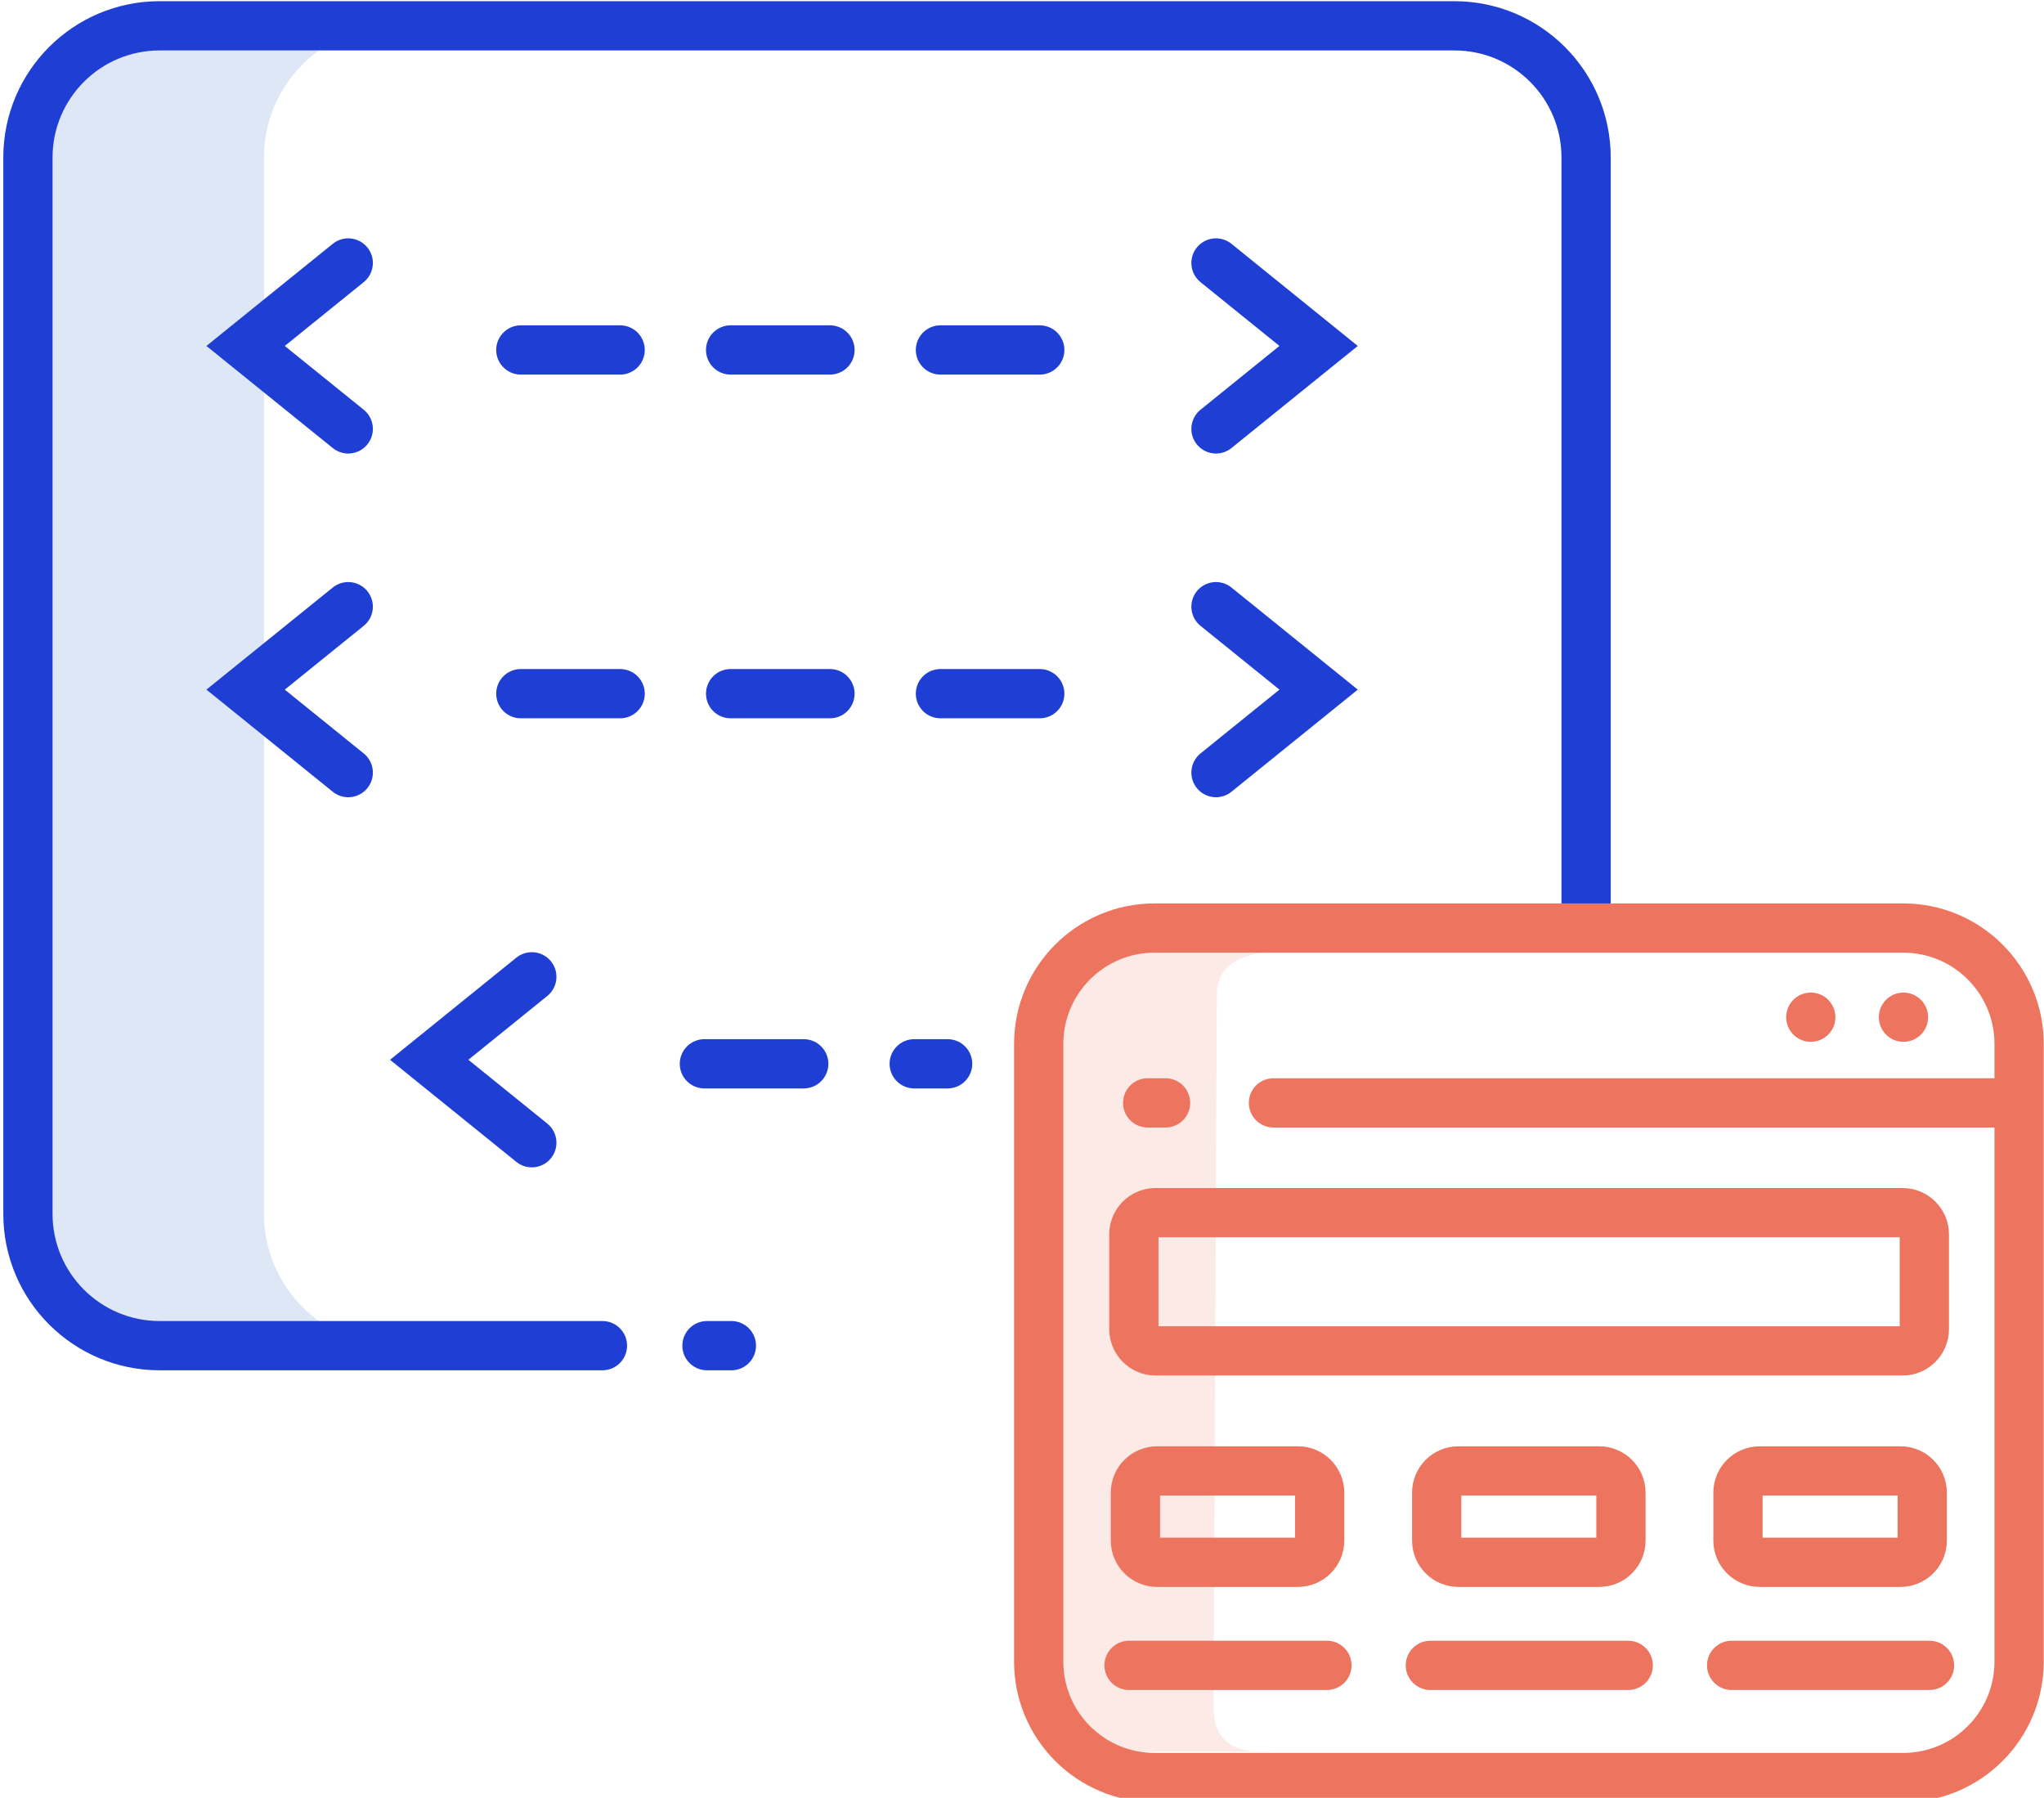
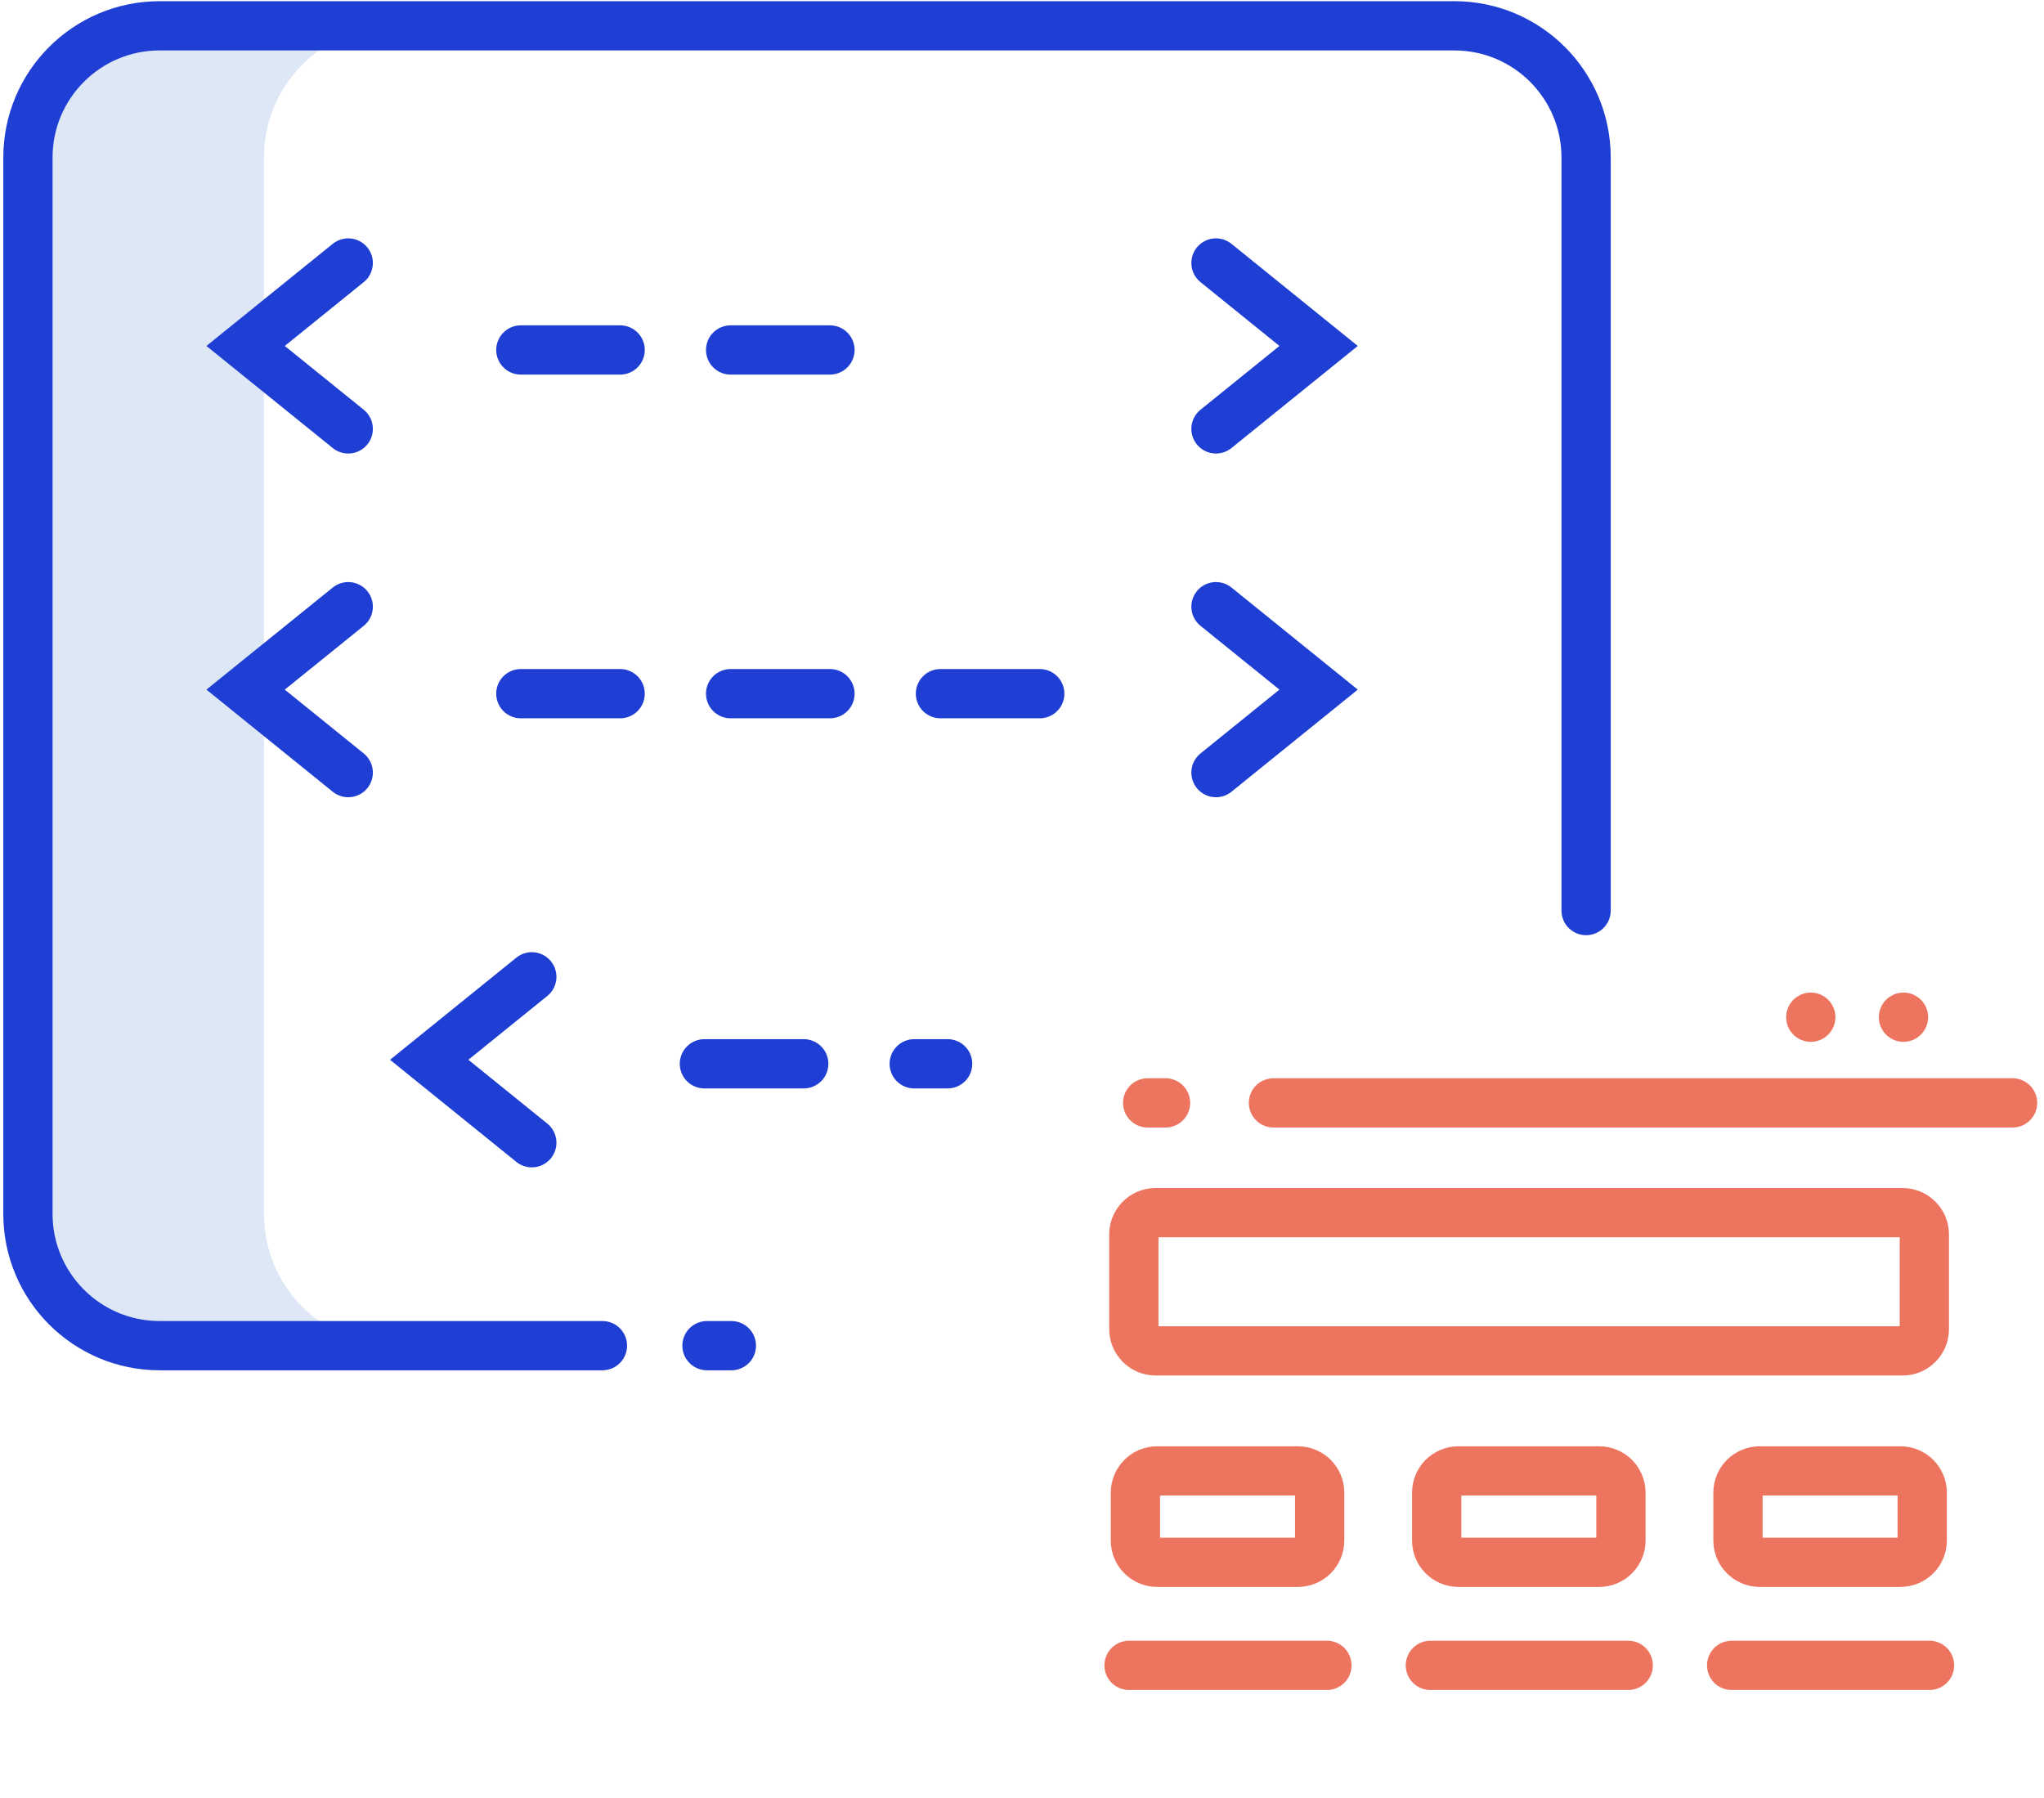
<svg xmlns="http://www.w3.org/2000/svg" width="83px" height="73px" viewBox="0 0 83 73" version="1.1">
  <title>24988E8C-7FB9-4A85-ADC5-C585BF8504F4</title>
  <desc>Created with sketchtool.</desc>
  <g id="Page-1" stroke="none" stroke-width="1" fill="none" fill-rule="evenodd">
    <g id="BoxedCMS-Home-Page" transform="translate(-508, -5848)">
      <g id="Group-59" transform="translate(205, 5650)">
        <g id="Group-55" transform="translate(0, 193)">
          <g id="Group-53" transform="translate(303, 4)">
            <g id="Group-45" transform="translate(0, 2)">
              <path d="M18.148,53.64 L16.068,53.64 C13.114,53.64 10.718,51.244 10.718,48.29 L10.718,5.398 C10.718,2.443 13.114,0.048 16.068,0.048 L17.268,0.048 L4.324,0.048 C1.767,1.986 0.684,3.895 1.077,5.777 L1.077,49.294 C1.819,52.191 3.789,53.64 6.986,53.64 L18.148,53.64 Z" id="Path-27-Copy-2" fill="#D4E1F4" opacity="0.8" />
              <path d="M24.463,53.64 L6.484,53.64 C3.529,53.64 1.134,51.244 1.134,48.29 L1.134,5.398 C1.134,2.443 3.529,0.048 6.484,0.048 L59.056,0.048 C62.011,0.048 64.406,2.443 64.406,5.398 L64.406,35.973" id="Path-27" stroke="#1F3FD4" stroke-width="2" stroke-linecap="round" />
              <path d="M37.123,42.195 L38.48,42.195" id="Path-29-Copy-7" stroke="#1F3FD4" stroke-width="2" stroke-linecap="round" />
-               <path d="M51.622,37.65 C50.147,37.744 49.41,38.34 49.41,39.439 L49.278,68.338 C49.278,69.64 50.059,70.234 51.622,70.122 L43.257,70.122 C42.29,56.589 41.9,47.794 42.088,43.736 C42.275,39.678 44.071,37.402 47.474,36.906 L51.622,37.65 Z" id="Path-24" fill="#ED745E" opacity="0.15" />
              <g id="Group-50" transform="translate(41.532, 36.574)">
                <ellipse id="Oval-6-Copy-2" fill="#ED745E" cx="35.762" cy="3.729" rx="1" ry="1" />
                <ellipse id="Oval-6-Copy-12" fill="#ED745E" cx="31.998" cy="3.729" rx="1" ry="1" />
-                 <path d="M5.354,0.108 L35.749,0.108 C38.35,0.108 40.457,2.216 40.457,4.816 L40.457,29.894 C40.457,32.494 38.35,34.602 35.749,34.602 L5.354,34.602 C2.754,34.602 0.646,32.494 0.646,29.894 L0.646,4.816 C0.646,2.216 2.754,0.108 5.354,0.108 Z" id="Rectangle-19" stroke="#ED745E" stroke-width="2" />
                <path d="M10.179,7.208 L40.192,7.208" id="Path-25" stroke="#ED745E" stroke-width="2" stroke-linecap="round" />
                <path d="M5.071,7.208 L5.796,7.208" id="Path-25-Copy" stroke="#ED745E" stroke-width="2" stroke-linecap="round" />
                <path d="M5.393,11.665 C4.905,11.665 4.51,12.06 4.51,12.548 L4.51,16.395 C4.51,16.882 4.905,17.278 5.393,17.278 L35.726,17.278 C36.213,17.278 36.609,16.882 36.609,16.395 L36.609,12.548 C36.609,12.06 36.213,11.665 35.726,11.665 L5.393,11.665 Z" id="Rectangle-20" stroke="#ED745E" stroke-width="2" />
                <path d="M17.69,22.152 C17.202,22.152 16.807,22.547 16.807,23.035 L16.807,24.979 C16.807,25.466 17.202,25.862 17.69,25.862 L23.406,25.862 C23.894,25.862 24.289,25.466 24.289,24.979 L24.289,23.035 C24.289,22.547 23.894,22.152 23.406,22.152 L17.69,22.152 Z" id="Rectangle-21" stroke="#ED745E" stroke-width="2" />
                <path d="M16.55,30.047 L24.585,30.047" id="Path-26" stroke="#ED745E" stroke-width="2" stroke-linecap="round" />
                <path d="M29.925,22.152 C29.437,22.152 29.041,22.547 29.041,23.035 L29.041,24.979 C29.041,25.466 29.437,25.862 29.925,25.862 L35.64,25.862 C36.128,25.862 36.523,25.466 36.523,24.979 L36.523,23.035 C36.523,22.547 36.128,22.152 35.64,22.152 L29.925,22.152 Z" id="Rectangle-21-Copy" stroke="#ED745E" stroke-width="2" />
                <path d="M28.784,30.047 L36.819,30.047" id="Path-26-Copy" stroke="#ED745E" stroke-width="2" stroke-linecap="round" />
                <path d="M5.456,22.152 C4.968,22.152 4.573,22.547 4.573,23.035 L4.573,24.979 C4.573,25.466 4.968,25.862 5.456,25.862 L11.172,25.862 C11.659,25.862 12.055,25.466 12.055,24.979 L12.055,23.035 C12.055,22.547 11.659,22.152 11.172,22.152 L5.456,22.152 Z" id="Rectangle-21-Copy-2" stroke="#ED745E" stroke-width="2" />
                <path d="M4.315,30.047 L12.35,30.047" id="Path-26-Copy-2" stroke="#ED745E" stroke-width="2" stroke-linecap="round" />
              </g>
              <path d="M29.699,53.64 L28.708,53.64" id="Path-27-Copy" stroke="#1F3FD4" stroke-width="2" stroke-linecap="round" />
              <polyline id="Path-28" stroke="#1F3FD4" stroke-width="2" stroke-linecap="round" points="14.141 9.678 9.973 13.047 14.141 16.415" />
              <polyline id="Path-28-Copy" stroke="#1F3FD4" stroke-width="2" stroke-linecap="round" transform="translate(51.46, 13.047) scale(-1, 1) translate(-51.46, -13.047) " points="53.543 9.678 49.376 13.047 53.543 16.415" />
              <path d="M21.149,13.21 L25.182,13.21" id="Path-29" stroke="#1F3FD4" stroke-width="2" stroke-linecap="round" />
              <path d="M29.668,13.21 L33.702,13.21" id="Path-29-Copy" stroke="#1F3FD4" stroke-width="2" stroke-linecap="round" />
-               <path d="M38.188,13.21 L42.221,13.21" id="Path-29-Copy-2" stroke="#1F3FD4" stroke-width="2" stroke-linecap="round" />
              <polyline id="Path-28-Copy-3" stroke="#1F3FD4" stroke-width="2" stroke-linecap="round" points="14.141 23.634 9.973 27.002 14.141 30.371" />
              <polyline id="Path-28-Copy-2" stroke="#1F3FD4" stroke-width="2" stroke-linecap="round" transform="translate(51.46, 27.002) scale(-1, 1) translate(-51.46, -27.002) " points="53.543 23.634 49.376 27.002 53.543 30.371" />
              <path d="M21.149,27.166 L25.182,27.166" id="Path-29-Copy-5" stroke="#1F3FD4" stroke-width="2" stroke-linecap="round" />
              <path d="M29.668,27.166 L33.702,27.166" id="Path-29-Copy-4" stroke="#1F3FD4" stroke-width="2" stroke-linecap="round" />
              <path d="M38.188,27.166 L42.221,27.166" id="Path-29-Copy-3" stroke="#1F3FD4" stroke-width="2" stroke-linecap="round" />
              <polyline id="Path-28-Copy-5" stroke="#1F3FD4" stroke-width="2" stroke-linecap="round" points="21.595 38.663 17.428 42.032 21.595 45.4" />
              <path d="M28.603,42.195 L32.637,42.195" id="Path-29-Copy-8" stroke="#1F3FD4" stroke-width="2" stroke-linecap="round" />
            </g>
          </g>
        </g>
      </g>
    </g>
  </g>
</svg>